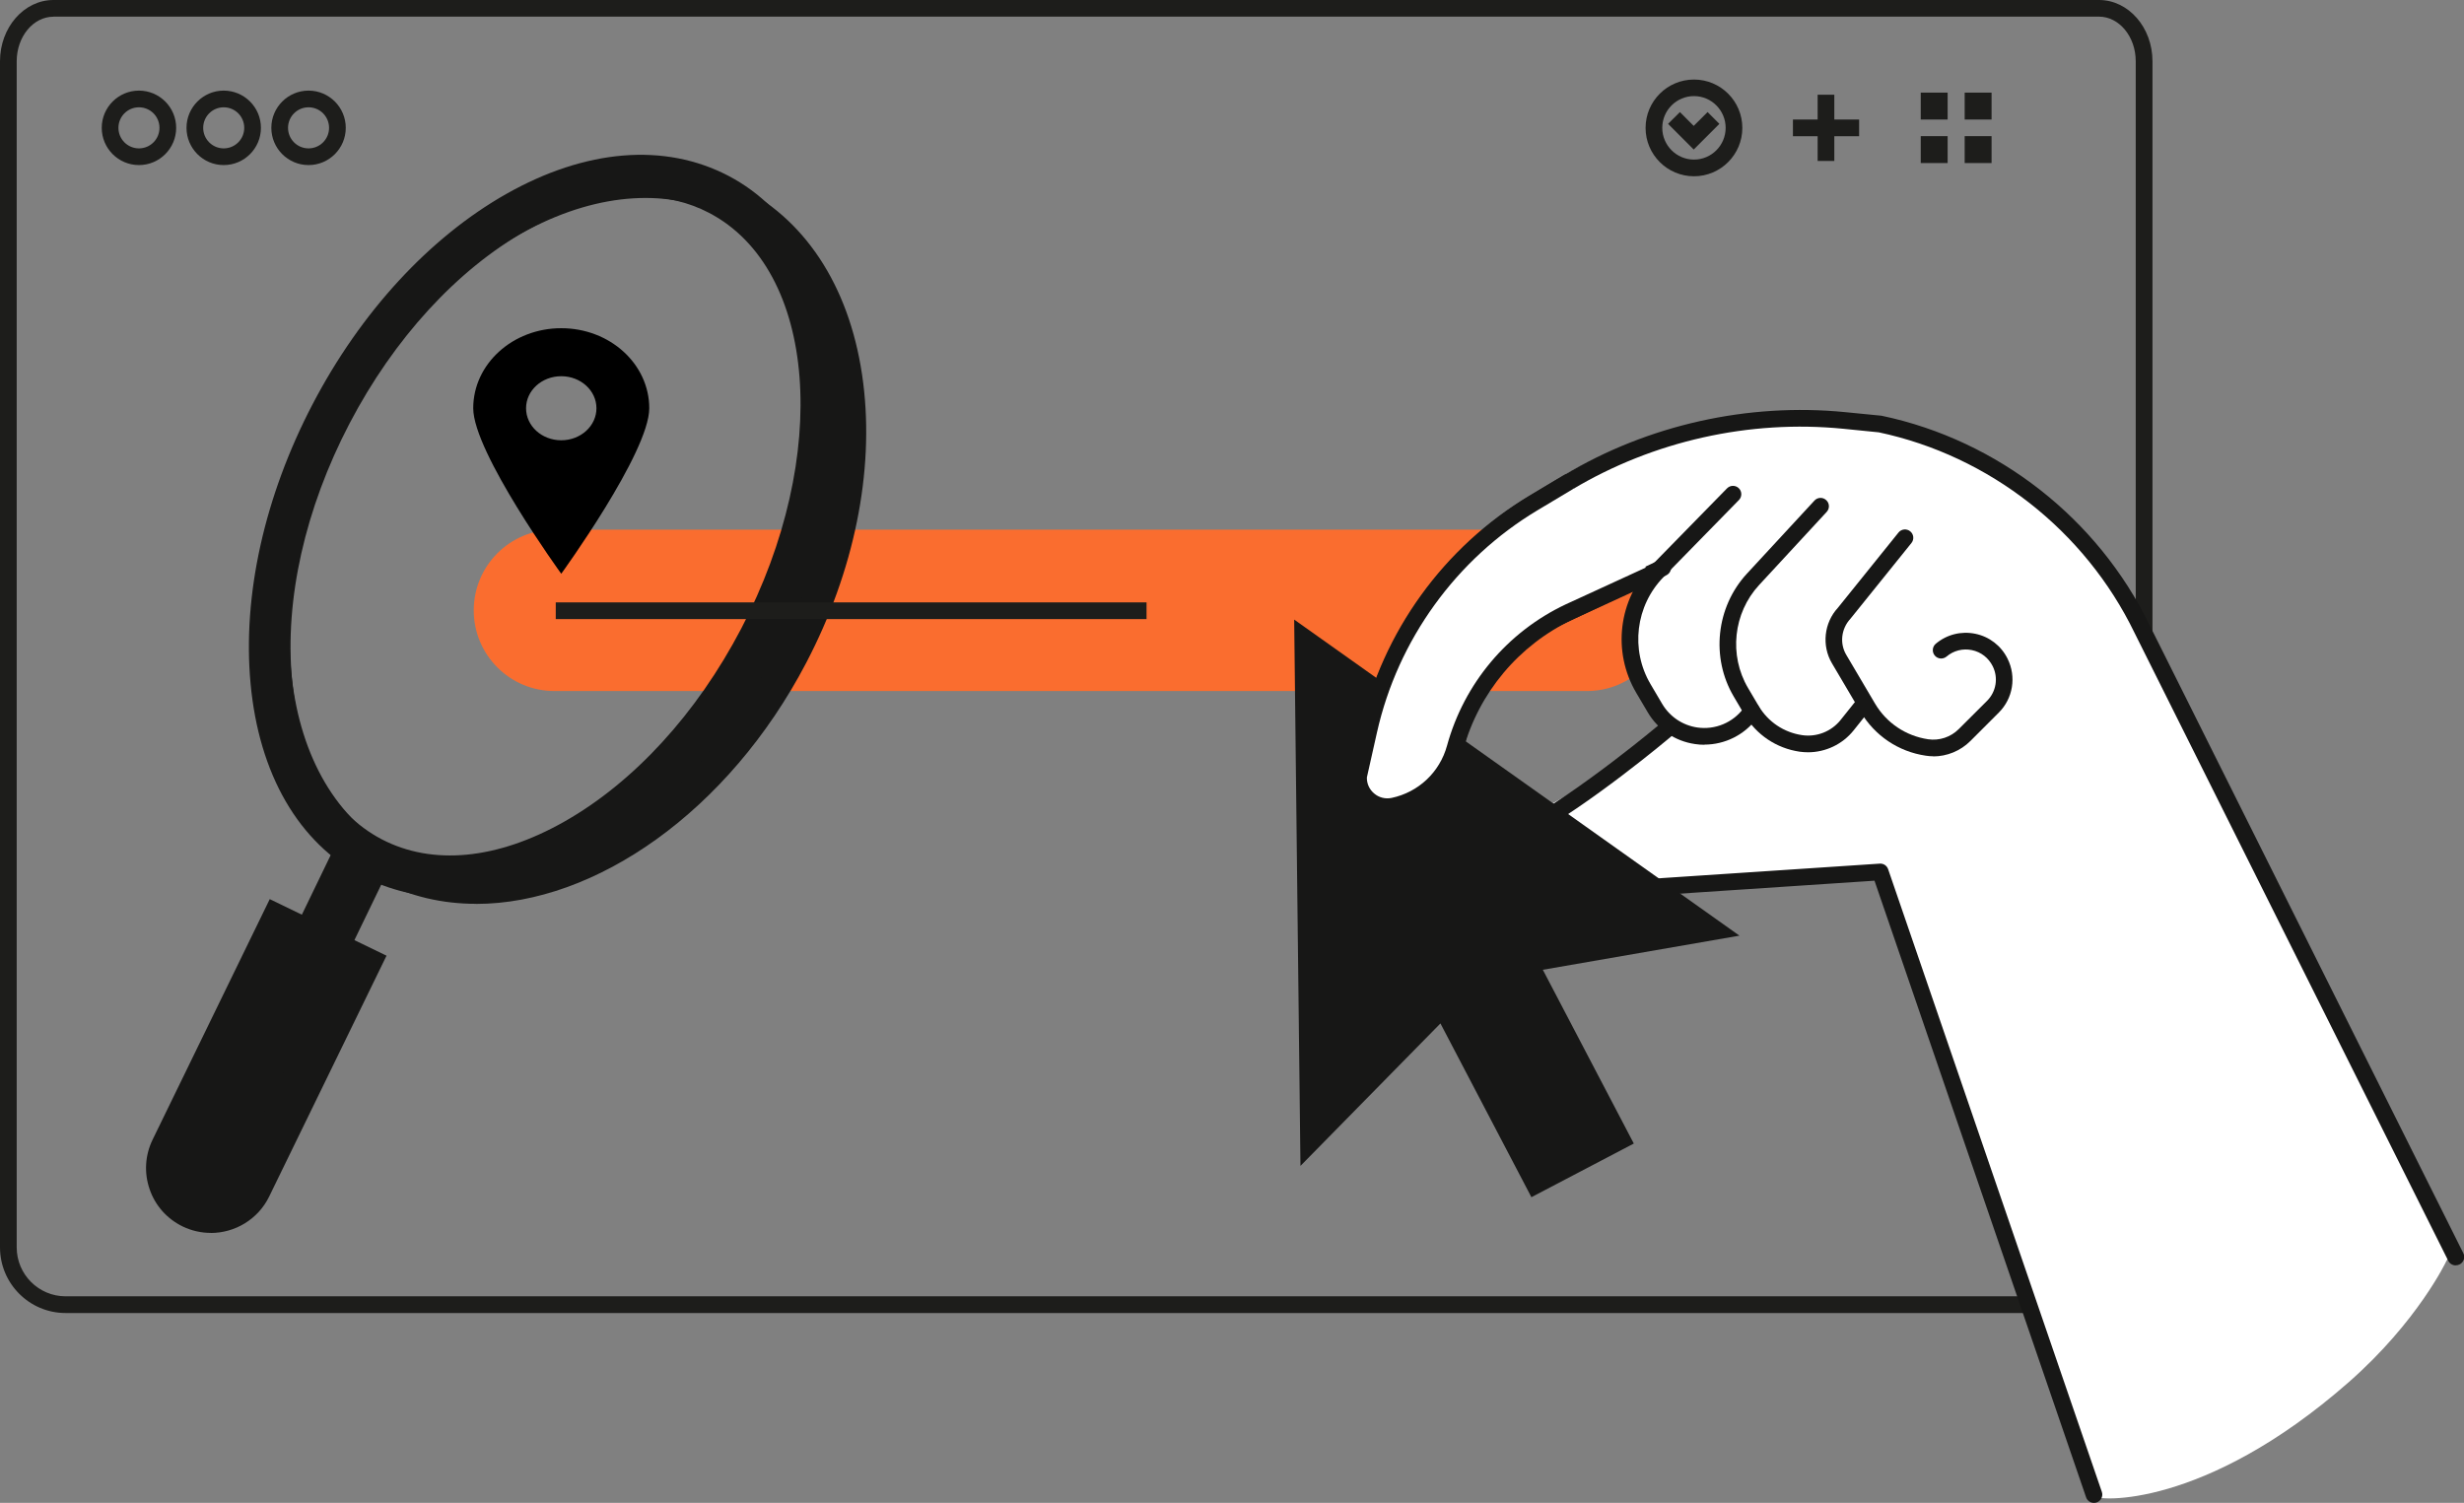
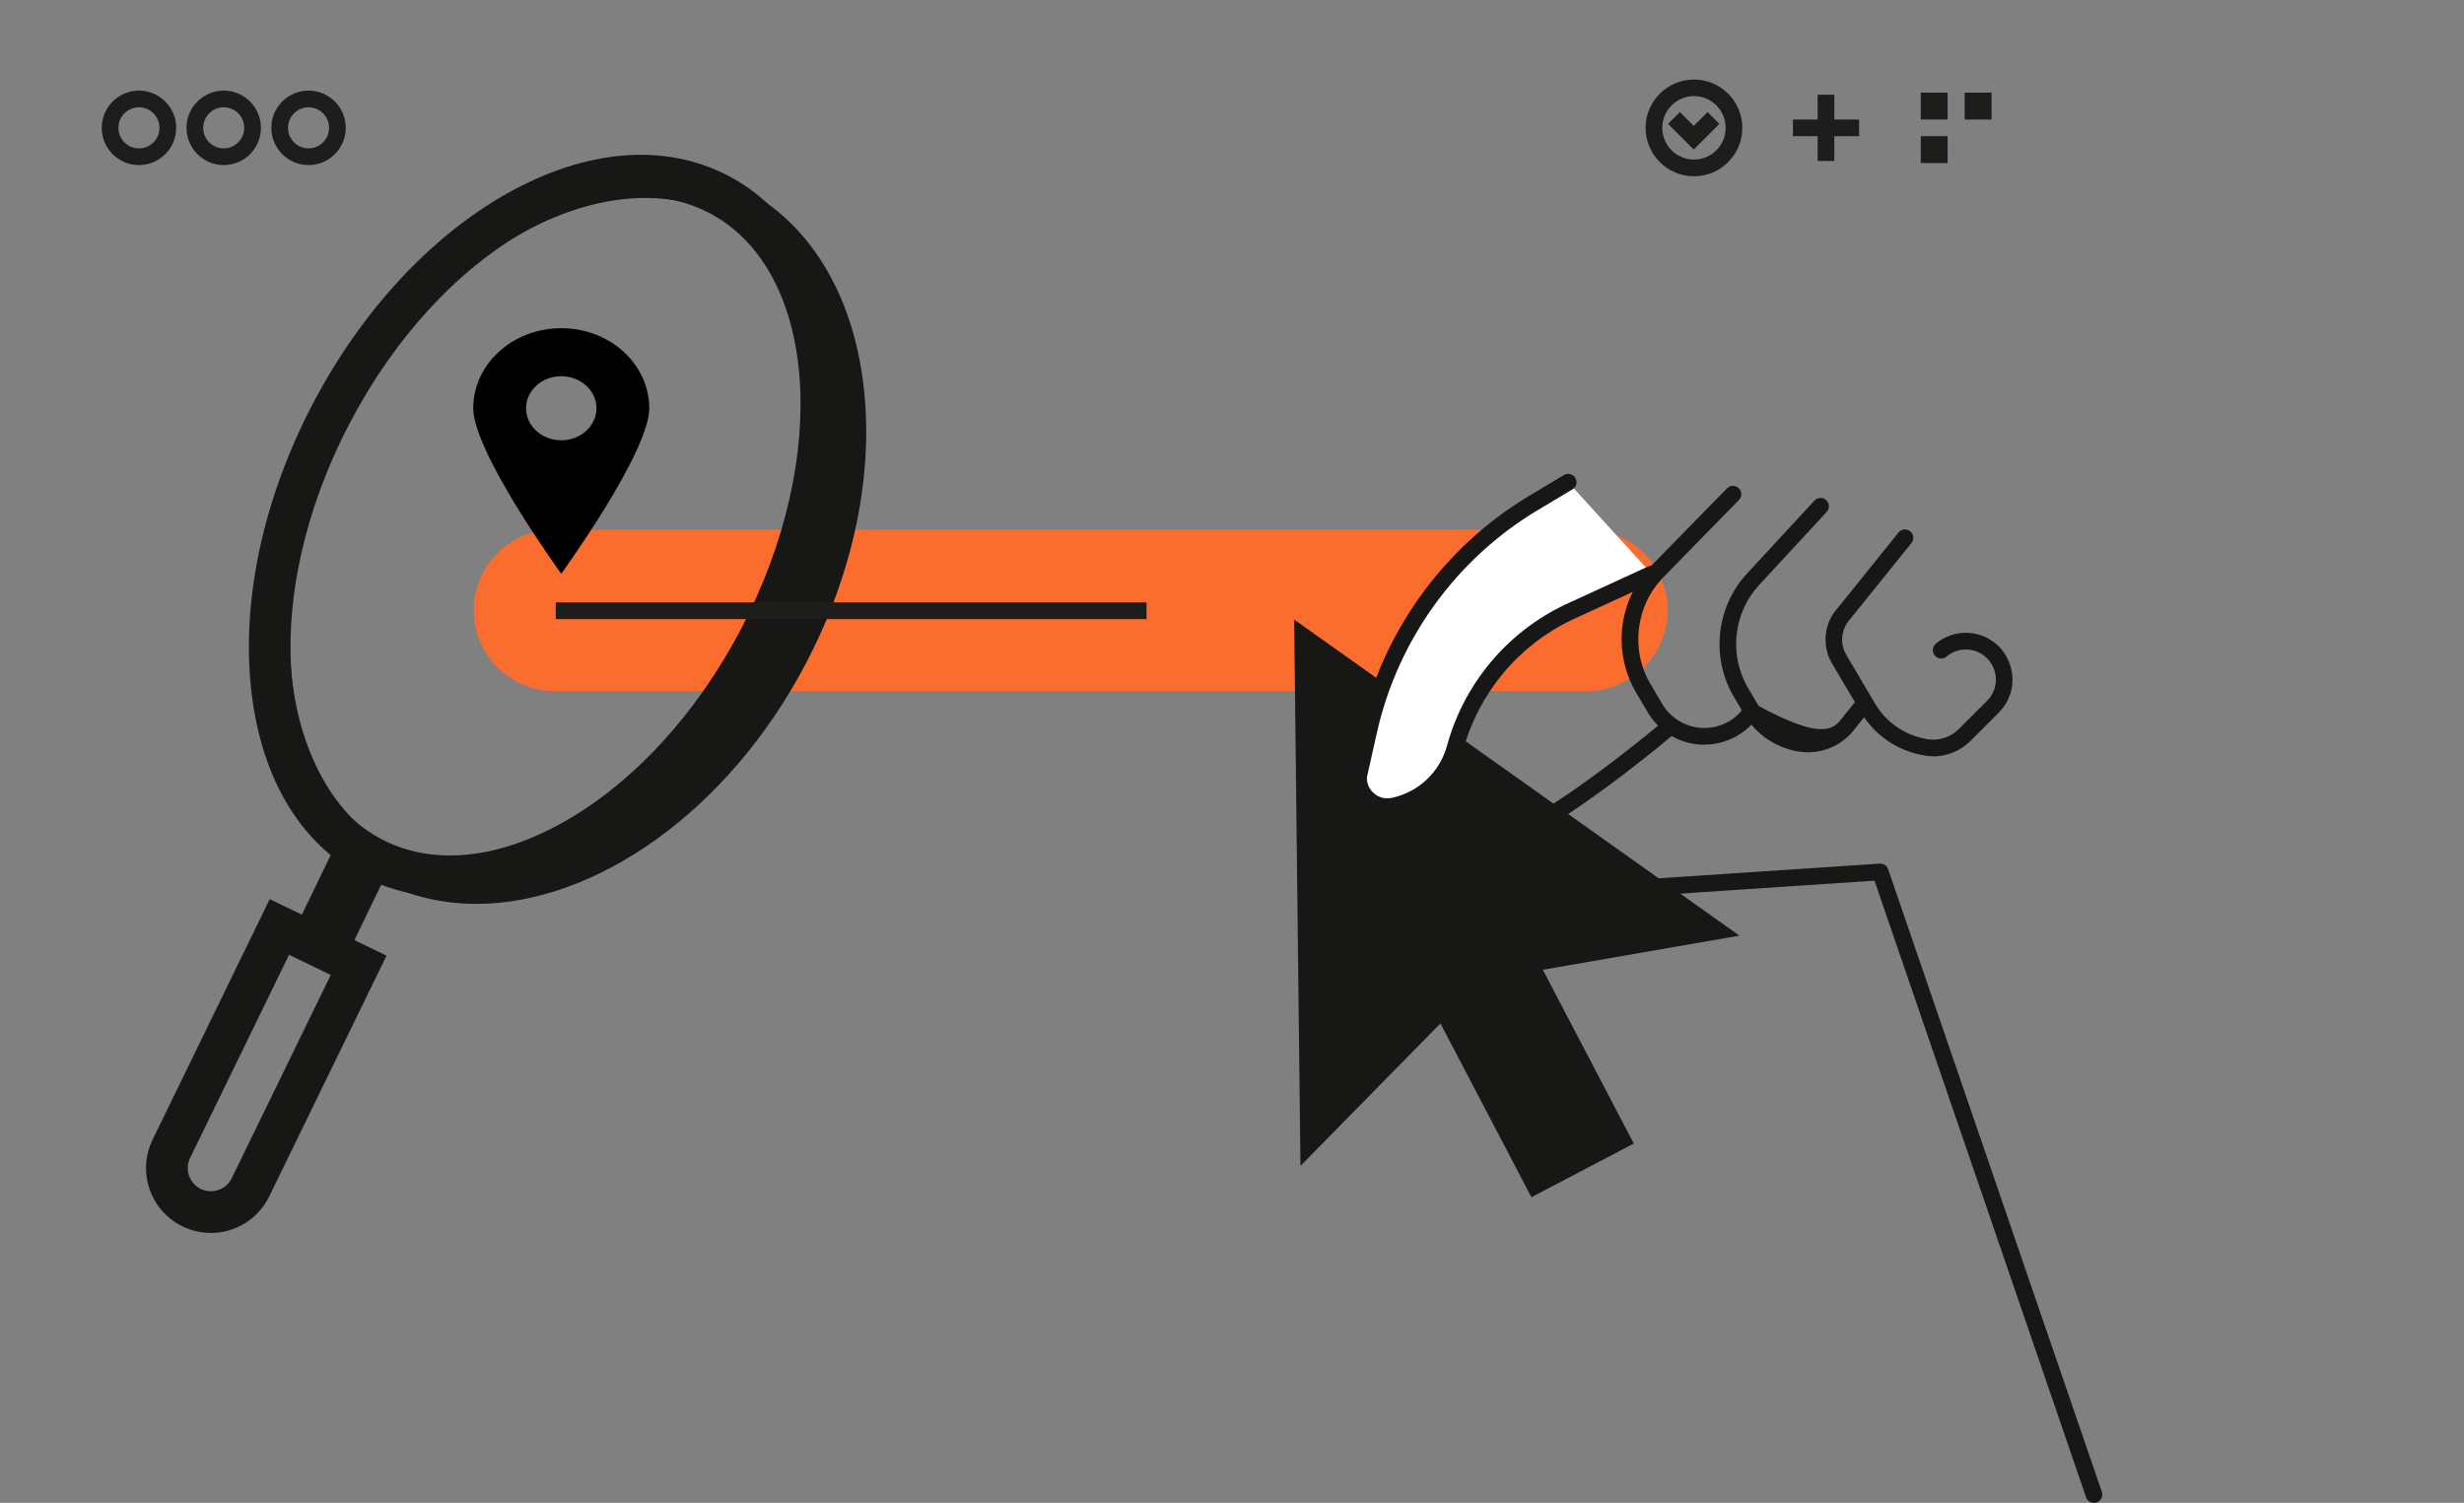
<svg xmlns="http://www.w3.org/2000/svg" width="241" height="147" viewBox="0 0 241 147" fill="none">
  <rect x="0" y="0" width="241" height="147" fill="#808080" stroke="none" />
  <g clip-path="url(#clip0_8470_12174)">
-     <path d="M204.107 128.428H6.417C2.877 128.428 0 125.549 0 122.006V5.99C0 2.688 2.346 0 5.23 0H205.301C208.185 0 210.531 2.688 210.531 5.99V121.999C210.531 125.542 207.655 128.421 204.114 128.421L204.107 128.428ZM5.23 1.634C3.244 1.634 1.633 3.593 1.633 5.997V122.006C1.633 124.651 3.781 126.794 6.417 126.794H204.107C206.75 126.794 208.892 124.644 208.892 122.006V5.99C208.892 3.586 207.28 1.627 205.294 1.627H5.23V1.634Z" fill="#1D1D1B" />
    <path d="M13.591 16.146C11.584 16.146 9.951 14.513 9.951 12.504C9.951 10.495 11.584 8.862 13.591 8.862C15.598 8.862 17.231 10.495 17.231 12.504C17.231 14.513 15.598 16.146 13.591 16.146ZM13.591 10.495C12.482 10.495 11.584 11.394 11.584 12.504C11.584 13.614 12.482 14.513 13.591 14.513C14.701 14.513 15.598 13.614 15.598 12.504C15.598 11.394 14.701 10.495 13.591 10.495Z" fill="#1D1D1B" />
    <path d="M21.881 16.146C19.874 16.146 18.242 14.513 18.242 12.504C18.242 10.495 19.874 8.862 21.881 8.862C23.889 8.862 25.521 10.495 25.521 12.504C25.521 14.513 23.889 16.146 21.881 16.146ZM21.881 10.495C20.772 10.495 19.874 11.394 19.874 12.504C19.874 13.614 20.772 14.513 21.881 14.513C22.991 14.513 23.889 13.614 23.889 12.504C23.889 11.394 22.991 10.495 21.881 10.495Z" fill="#1D1D1B" />
    <path d="M30.179 16.146C28.172 16.146 26.539 14.513 26.539 12.504C26.539 10.495 28.172 8.862 30.179 8.862C32.186 8.862 33.819 10.495 33.819 12.504C33.819 14.513 32.186 16.146 30.179 16.146ZM30.179 10.495C29.069 10.495 28.172 11.394 28.172 12.504C28.172 13.614 29.069 14.513 30.179 14.513C31.288 14.513 32.186 13.614 32.186 12.504C32.186 11.394 31.288 10.495 30.179 10.495Z" fill="#1D1D1B" />
    <path d="M165.687 17.242C163.079 17.242 160.952 15.121 160.952 12.511C160.952 9.901 163.072 7.78 165.687 7.78C168.302 7.78 170.415 9.901 170.415 12.511C170.415 15.121 168.295 17.242 165.687 17.242ZM165.687 9.399C163.977 9.399 162.584 10.792 162.584 12.504C162.584 14.215 163.977 15.609 165.687 15.609C167.397 15.609 168.783 14.215 168.783 12.504C168.783 10.792 167.39 9.399 165.687 9.399Z" fill="#1D1D1B" />
    <path d="M165.659 14.626L163.15 12.115L164.309 10.962L165.659 12.313L167.016 10.962L168.168 12.115L165.659 14.626Z" fill="#1D1D1B" />
    <path d="M179.412 9.265H177.78V15.743H179.412V9.265Z" fill="#1D1D1B" />
    <path d="M181.837 11.691H175.363V13.324H181.837V11.691Z" fill="#1D1D1B" />
    <path d="M190.495 9.06H187.865V11.691H190.495V9.06Z" fill="#1D1D1B" />
    <path d="M190.495 13.317H187.865V15.948H190.495V13.317Z" fill="#1D1D1B" />
    <path d="M194.792 9.06H192.162V11.691H194.792V9.06Z" fill="#1D1D1B" />
-     <path d="M194.792 13.317H192.162V15.948H194.792V13.317Z" fill="#1D1D1B" />
    <path d="M155.22 67.591H54.223C49.862 67.591 46.336 64.055 46.336 59.698C46.336 55.335 49.869 51.805 54.223 51.805H155.213C159.574 51.805 163.1 55.342 163.1 59.698C163.1 64.062 159.566 67.591 155.213 67.591H155.22Z" fill="#FA6D2F" />
    <path d="M46.576 88.405C43.282 88.405 40.102 87.684 37.183 86.156C23.966 79.239 21.168 58.411 30.935 39.726C35.621 30.765 42.462 23.601 50.209 19.548C58.153 15.389 66.111 14.979 72.613 18.381C79.115 21.783 83.314 28.558 84.43 37.462C85.519 46.14 83.547 55.858 78.861 64.819C71.249 79.381 58.209 88.412 46.569 88.412L46.576 88.405ZM33.826 41.232C24.892 58.326 27.076 77.174 38.696 83.256C50.315 89.339 67.037 80.378 75.97 63.291C80.345 54.917 82.204 45.886 81.193 37.859C80.211 30.051 76.628 24.159 71.101 21.267C65.574 18.374 58.69 18.791 51.721 22.434C44.555 26.182 38.201 32.858 33.826 41.232Z" fill="#171716" />
    <path d="M44.017 87.761C40.964 87.761 38.074 87.076 35.444 85.703C29.211 82.443 25.323 75.731 24.504 66.82C23.712 58.234 25.868 48.545 30.575 39.535C35.282 30.524 42.01 23.226 49.509 18.975C57.297 14.569 65.015 13.94 71.249 17.2C83.808 23.77 85.992 44.485 76.119 63.369C71.412 72.379 64.683 79.678 57.184 83.928C52.682 86.474 48.201 87.761 44.017 87.761ZM62.669 19.23C59.185 19.23 55.382 20.34 51.516 22.526C44.689 26.387 38.54 33.099 34.186 41.423C29.84 49.747 27.84 58.63 28.56 66.445C29.253 73.935 32.37 79.487 37.331 82.089C42.3 84.685 48.633 84.077 55.17 80.378C61.998 76.516 68.146 69.805 72.5 61.48C81.328 44.592 79.921 26.345 69.355 20.821C67.326 19.76 65.072 19.237 62.669 19.237V19.23Z" fill="#171716" />
-     <path d="M24.497 116.136L35.077 94.417L27.324 90.668L16.758 112.366C15.711 114.509 16.609 117.091 18.751 118.13C20.885 119.163 23.458 118.272 24.497 116.143V116.136Z" fill="#171716" />
    <path d="M20.616 120.592C19.691 120.592 18.75 120.386 17.867 119.962C16.34 119.219 15.188 117.932 14.637 116.327C14.079 114.721 14.185 112.996 14.927 111.468L26.384 87.945L37.805 93.476L26.327 117.034C25.232 119.283 22.963 120.599 20.609 120.599L20.616 120.592ZM28.271 93.391L18.595 113.257C18.326 113.802 18.291 114.417 18.489 114.99C18.687 115.563 19.097 116.023 19.641 116.292C20.765 116.836 22.122 116.362 22.666 115.245L32.349 95.364L28.271 93.391Z" fill="#171716" />
    <path d="M32.504 83.308L29.187 90.164L34.327 92.653L37.644 85.797L32.504 83.308Z" fill="#171716" />
-     <path d="M131.734 76.142C131.734 76.142 131.748 76.085 131.755 76.064L138.83 60.292C138.915 59.896 143.615 54.514 143.968 54.302L152.577 46.727C160.789 41.826 170.578 39.676 180.126 40.666L183.597 41.027C183.653 41.034 183.71 41.048 183.766 41.055C195.173 43.517 205.04 51.268 210.171 61.799L239.749 121.49C240.046 122.105 239.311 123.322 239.276 123.343C239.276 123.343 236.505 129.241 229.713 135.203C215.542 147.637 205.054 146.809 204.913 146.349L183.469 85.307L159.991 86.984L150.428 90.994C148.202 91.468 146.06 90.477 144.958 88.476C143.855 86.46 144.18 84.105 145.792 82.478C146.64 81.623 147.622 80.894 148.711 80.307C153.156 77.938 160.86 73.461 162.91 71.785C162.69 71.516 161.227 69.593 161.051 69.288L159.453 62.039C159.199 61.615 160.549 57.81 160.74 57.379L151.764 60.505L149.728 62.562C146.569 65.759 144.018 69.522 142.35 73.695C141.07 76.884 139.332 80.102 137.416 80.611C136.031 80.986 134.512 80.795 133.381 79.911C132.222 78.999 131.614 77.606 131.734 76.142Z" fill="white" />
    <path d="M204.807 147C204.467 147 204.149 146.788 204.036 146.448L183.342 86.142L160.789 87.641L150.096 89.947C148.145 90.364 146.272 89.508 145.325 87.769C144.364 86.008 144.661 83.95 146.074 82.521C146.894 81.694 147.834 80.993 148.88 80.442C154.45 77.457 162.295 70.88 162.372 70.809C162.719 70.519 163.235 70.561 163.524 70.908C163.814 71.255 163.772 71.771 163.425 72.061C163.1 72.337 155.375 78.815 149.651 81.877C148.753 82.358 147.94 82.96 147.233 83.674C146.145 84.77 146.293 86.142 146.753 86.984C147.226 87.854 148.265 88.667 149.75 88.349L160.499 86.029C160.542 86.022 160.577 86.015 160.62 86.015L183.851 84.473C184.226 84.445 184.558 84.671 184.678 85.025L205.577 145.918C205.725 146.342 205.499 146.809 205.068 146.958C204.983 146.986 204.891 147 204.807 147Z" fill="#171716" />
-     <path d="M240.187 123.767C239.89 123.767 239.601 123.605 239.459 123.315L208.764 61.877C203.93 51.904 194.587 44.584 183.759 42.286L180.296 41.939C171.122 41.027 161.715 43.135 153.799 47.866L150.633 49.761C142.519 54.613 136.681 62.69 134.618 71.912L133.692 76.05C133.678 76.651 133.932 77.217 134.399 77.613C134.872 78.023 135.501 78.178 136.116 78.051C138.745 77.492 140.816 75.54 141.53 72.945L144.053 63.73C144.117 63.503 144.279 63.312 144.491 63.206L162.281 54.79C162.683 54.599 163.171 54.769 163.369 55.179C163.56 55.589 163.39 56.07 162.98 56.268L145.53 64.522L143.106 73.376C142.237 76.559 139.685 78.963 136.462 79.65C135.353 79.883 134.215 79.6 133.353 78.857C132.49 78.122 132.024 77.047 132.08 75.908C132.08 75.859 132.087 75.816 132.102 75.767L133.049 71.559C135.211 61.898 141.325 53.446 149.82 48.361L152.987 46.466C161.199 41.557 170.96 39.372 180.48 40.313L183.992 40.659C183.992 40.659 184.049 40.666 184.077 40.673C195.414 43.064 205.195 50.723 210.249 61.148L240.936 122.579C241.141 122.982 240.972 123.47 240.569 123.675C240.449 123.732 240.329 123.76 240.201 123.76L240.187 123.767Z" fill="#171716" />
    <path d="M166.705 72.846C166.394 72.846 166.083 72.825 165.772 72.775C163.842 72.492 162.167 71.368 161.171 69.684L160.04 67.768C157.672 63.758 158.287 58.63 161.545 55.299L168.917 47.767C169.235 47.442 169.751 47.442 170.069 47.753C170.394 48.071 170.394 48.587 170.083 48.906L162.712 56.438C159.969 59.239 159.446 63.553 161.446 66.933L162.577 68.85C163.319 70.102 164.57 70.943 166.005 71.156C167.751 71.41 169.489 70.689 170.543 69.267L170.691 69.062C170.96 68.701 171.468 68.624 171.829 68.892C172.189 69.161 172.267 69.67 171.998 70.031L171.85 70.236C170.627 71.884 168.712 72.832 166.698 72.832L166.705 72.846Z" fill="#171716" />
-     <path d="M176.847 73.581C176.578 73.581 176.303 73.56 176.027 73.525C173.751 73.192 171.779 71.87 170.613 69.89L169.574 68.129C167.32 64.317 167.85 59.38 170.854 56.12L177.469 48.962C177.773 48.63 178.289 48.609 178.621 48.92C178.953 49.224 178.974 49.74 178.663 50.073L172.048 57.23C169.525 59.96 169.087 64.097 170.974 67.294L172.013 69.055C172.932 70.604 174.479 71.644 176.26 71.905C177.688 72.117 179.13 71.545 180.027 70.42L181.462 68.624C181.745 68.27 182.254 68.213 182.607 68.496C182.961 68.779 183.017 69.288 182.734 69.642L181.3 71.439C180.211 72.803 178.557 73.581 176.84 73.581H176.847Z" fill="#171716" />
+     <path d="M176.847 73.581C176.578 73.581 176.303 73.56 176.027 73.525C173.751 73.192 171.779 71.87 170.613 69.89L169.574 68.129C167.32 64.317 167.85 59.38 170.854 56.12L177.469 48.962C177.773 48.63 178.289 48.609 178.621 48.92C178.953 49.224 178.974 49.74 178.663 50.073L172.048 57.23C169.525 59.96 169.087 64.097 170.974 67.294L172.013 69.055C177.688 72.117 179.13 71.545 180.027 70.42L181.462 68.624C181.745 68.27 182.254 68.213 182.607 68.496C182.961 68.779 183.017 69.288 182.734 69.642L181.3 71.439C180.211 72.803 178.557 73.581 176.84 73.581H176.847Z" fill="#171716" />
    <path d="M189.095 73.971C188.848 73.971 188.608 73.956 188.36 73.914C185.689 73.525 183.37 71.962 181.992 69.642L179.179 64.875C178.162 63.15 178.402 60.922 179.759 59.451L185.689 52.088C185.971 51.735 186.487 51.685 186.834 51.968C187.187 52.251 187.236 52.767 186.954 53.114L180.989 60.519C180.077 61.502 179.921 62.938 180.579 64.048L183.392 68.815C184.515 70.717 186.41 71.983 188.586 72.308C189.682 72.471 190.799 72.096 191.576 71.318L194.354 68.546C195.244 67.655 195.47 66.297 194.905 65.165C194.495 64.345 193.76 63.772 192.869 63.588C191.986 63.404 191.081 63.631 190.389 64.218C190.042 64.508 189.526 64.465 189.237 64.119C188.947 63.772 188.989 63.256 189.336 62.966C190.41 62.06 191.816 61.707 193.202 61.99C194.58 62.273 195.732 63.164 196.354 64.423C197.237 66.198 196.891 68.312 195.499 69.699L192.721 72.478C191.753 73.447 190.431 73.985 189.081 73.985L189.095 73.971Z" fill="#171716" />
    <path d="M127.197 114.036L126.886 87.316L126.582 60.603L148.357 76.057L170.133 91.517L150.902 94.855L159.8 111.85L149.785 117.098L140.887 100.103L127.197 114.036Z" fill="#171716" />
    <path d="M153.382 47.166L149.976 49.203C141.791 54.097 135.975 62.145 133.883 71.46L132.879 75.944C132.787 77.79 134.469 79.225 136.279 78.843C139.19 78.228 141.516 76.028 142.307 73.157C143.912 67.308 147.983 62.45 153.467 59.861L161.56 56.148L153.389 47.173L153.382 47.166Z" fill="white" />
    <path d="M135.685 79.727C134.83 79.727 134.003 79.423 133.338 78.857C132.476 78.122 132.01 77.047 132.066 75.908C132.066 75.859 132.073 75.816 132.087 75.767L133.091 71.283C135.218 61.799 141.219 53.496 149.559 48.503L152.965 46.466C153.354 46.232 153.856 46.36 154.082 46.749C154.315 47.138 154.188 47.64 153.799 47.866L150.393 49.903C142.434 54.663 136.71 62.584 134.681 71.636L133.692 76.043C133.678 76.644 133.932 77.21 134.399 77.606C134.872 78.016 135.501 78.171 136.116 78.044C138.745 77.485 140.816 75.533 141.53 72.938C143.198 66.856 147.424 61.813 153.128 59.118L161.227 55.398C161.637 55.207 162.125 55.391 162.309 55.801C162.5 56.212 162.316 56.692 161.906 56.883L153.813 60.596C148.555 63.086 144.647 67.74 143.106 73.369C142.237 76.552 139.685 78.956 136.462 79.642C136.208 79.699 135.953 79.72 135.699 79.72L135.685 79.727Z" fill="#171716" />
    <path d="M112.142 58.92H54.357V60.554H112.142V58.92Z" fill="#1D1D1B" />
    <path d="M54.895 32.102C50.138 32.102 46.286 35.609 46.286 39.931C46.286 44.252 54.895 56.12 54.895 56.12C54.895 56.12 63.503 44.259 63.503 39.931C63.503 35.602 59.651 32.102 54.895 32.102ZM54.895 43.064C52.993 43.064 51.453 41.663 51.453 39.931C51.453 38.198 52.993 36.798 54.895 36.798C56.796 36.798 58.337 38.198 58.337 39.931C58.337 41.663 56.796 43.064 54.895 43.064Z" fill="black" />
  </g>
  <defs>
    <clipPath id="clip0_8470_12174">
      <rect width="241" height="147" fill="white" />
    </clipPath>
  </defs>
</svg>